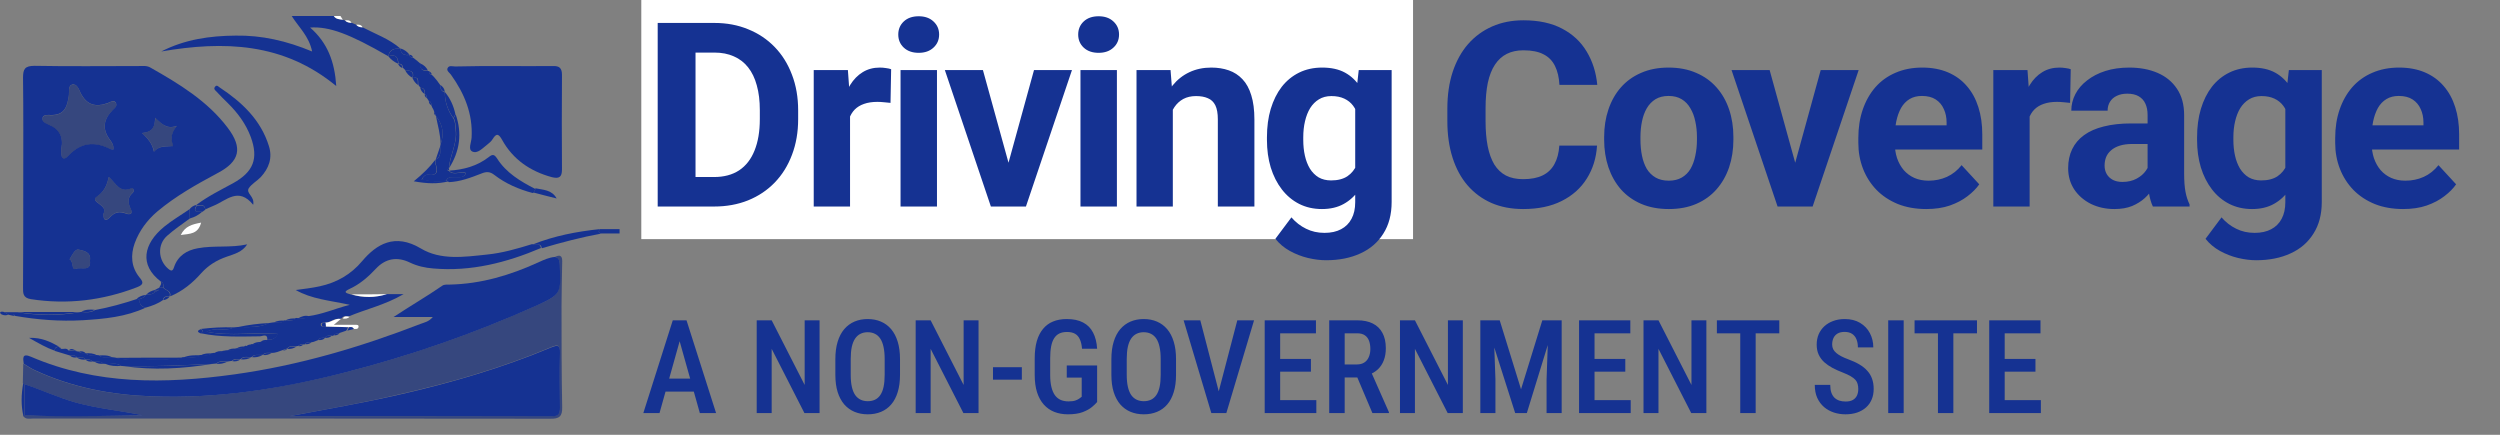
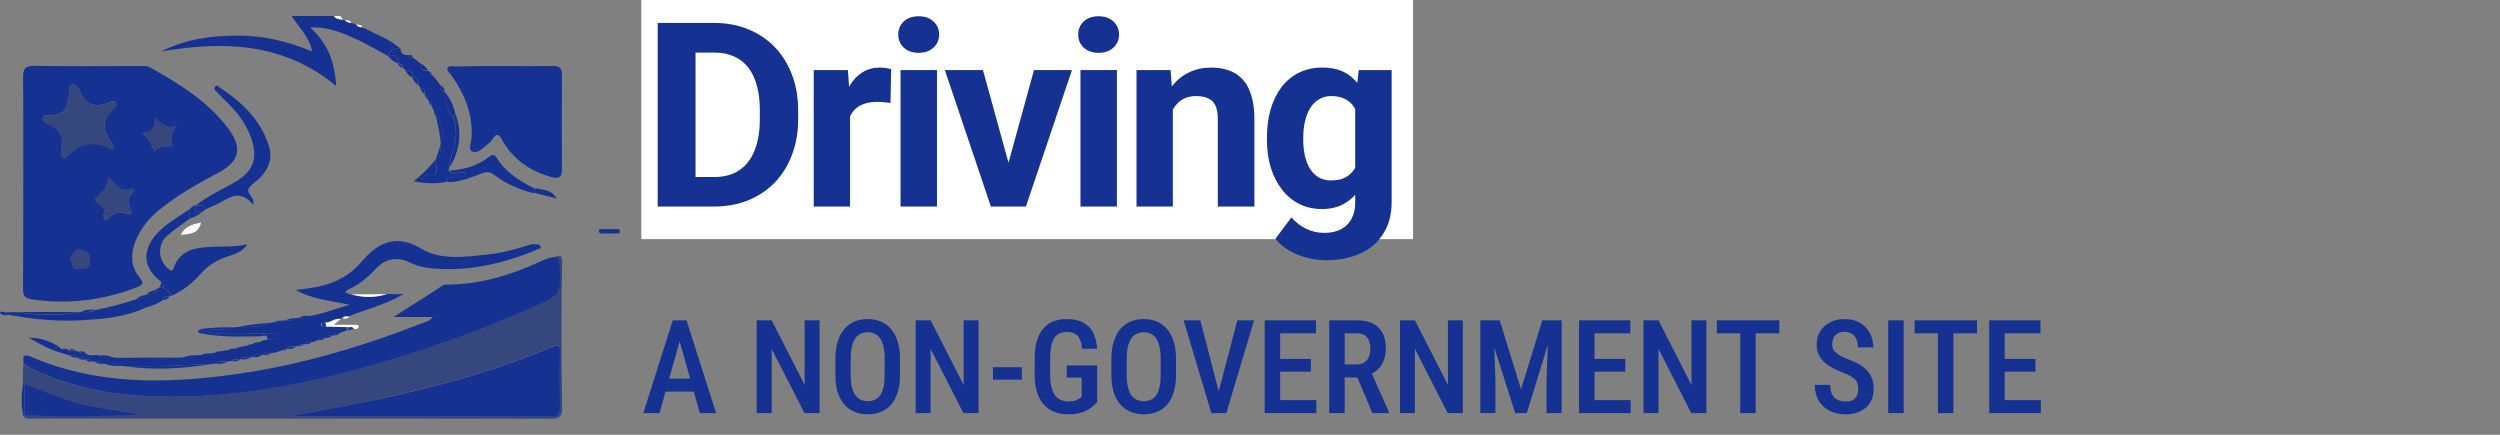
<svg xmlns="http://www.w3.org/2000/svg" width="230" height="40" viewBox="0 0 230 40" fill="none">
  <rect x="0" y="0" width="230" height="40" fill="#808080" stroke="none" />
  <path d="M35.724 5.176C32.158 3.115 30.283 2.415 28.53 2.535C30.14 3.936 30.793 5.696 30.935 7.917C26.065 3.896 20.562 3.756 14.836 4.736C17.016 3.616 19.319 3.296 21.683 3.276C24.067 3.235 26.37 3.756 28.714 4.736C28.429 3.316 27.471 2.495 26.839 1.475C28.123 1.475 29.427 1.475 30.711 1.475C30.895 1.795 31.241 1.775 31.547 1.815C31.608 1.855 31.669 1.875 31.73 1.875C31.893 2.055 32.117 2.095 32.341 2.095C32.484 2.155 32.627 2.215 32.769 2.275C32.912 2.475 33.136 2.515 33.36 2.515C34.542 3.135 35.826 3.576 36.845 4.476C36.275 4.436 35.826 4.536 35.724 5.176Z" fill="#153292" />
  <path d="M57 21.48C56.45 21.48 55.92 21.48 55.37 21.48C55.044 21.46 55.044 21.3 55.166 21.08C55.777 21.08 56.389 21.08 57 21.08C57 21.22 57 21.34 57 21.48Z" fill="#153292" />
  <path d="M31.547 1.815C31.241 1.775 30.915 1.775 30.711 1.475C30.915 1.475 31.119 1.475 31.323 1.475C31.404 1.595 31.465 1.715 31.547 1.815Z" fill="white" />
  <path d="M2.14 16.739C2.14 13.538 2.16 10.337 2.119 7.156C2.119 6.356 2.282 6.056 3.179 6.056C6.358 6.116 9.558 6.076 12.737 6.076C13.104 6.076 13.491 6.016 13.837 6.216C16.487 7.717 19.095 9.297 20.95 11.757C22.356 13.618 22.07 14.858 19.992 15.938C18.056 16.979 16.161 18.039 14.469 19.459C13.532 20.259 12.818 21.22 12.39 22.38C12.003 23.48 12.064 24.56 12.818 25.5C13.165 25.921 13.287 26.161 12.615 26.421C9.456 27.641 6.195 28.041 2.833 27.521C2.099 27.401 2.119 26.961 2.119 26.441C2.14 23.2 2.14 19.959 2.14 16.739ZM10.434 13.758C10.475 13.358 10.291 13.098 10.128 12.878C9.374 11.877 9.517 10.997 10.352 10.137C10.536 9.957 10.821 9.757 10.658 9.457C10.475 9.137 10.149 9.397 9.925 9.477C8.804 9.877 7.989 9.677 7.418 8.557C7.275 8.257 7.092 7.677 6.644 7.777C6.256 7.877 6.379 8.417 6.338 8.757C6.195 9.797 5.951 10.637 4.606 10.577C4.402 10.577 3.974 10.537 3.913 10.837C3.831 11.197 4.198 11.337 4.463 11.457C5.482 11.877 5.849 12.618 5.645 13.658C5.625 13.778 5.645 13.918 5.645 14.058C5.625 14.638 5.91 14.738 6.277 14.338C7.377 13.138 8.62 12.978 10.047 13.658C10.169 13.738 10.291 13.738 10.434 13.758ZM10.006 16.278C9.823 17.099 9.599 17.599 8.926 18.079C8.172 18.599 10.006 18.839 9.517 19.659C9.497 19.679 9.517 19.719 9.517 19.759C9.517 20.299 9.762 20.359 10.108 19.999C10.516 19.559 10.944 19.399 11.555 19.639C11.82 19.759 12.289 19.759 12.044 19.259C11.759 18.679 11.698 18.199 12.207 17.739C12.39 17.579 12.289 17.239 12.064 17.339C11.005 17.779 10.679 16.879 10.006 16.278ZM13.063 12.238C13.674 12.798 14.021 13.258 14.163 13.958C14.693 13.358 15.284 13.498 15.916 13.438C15.733 12.818 15.671 12.258 16.283 11.577C15.264 11.938 14.856 11.337 14.265 10.837C14.265 11.617 14.082 12.158 13.063 12.238ZM8.274 23.98C8.417 23.16 7.663 23.06 7.214 22.96C6.888 22.9 6.623 23.5 6.399 23.86C6.807 24.04 6.521 24.94 7.031 24.72C7.418 24.54 8.417 25.04 8.274 23.98Z" fill="#153292" />
  <path d="M51.049 23.64C51.681 23.32 51.742 23.72 51.722 24.16C51.701 25.5 51.661 26.821 51.661 28.161C51.661 31.262 51.661 34.362 51.722 37.463C51.742 38.303 51.457 38.543 50.621 38.523C34.767 38.503 18.912 38.503 3.077 38.503C2.751 38.503 2.384 38.623 2.14 38.283C2.181 38.243 2.201 38.223 2.242 38.183C5.869 38.363 9.497 38.223 13.104 38.203C11.086 37.783 9.048 37.603 7.051 37.063C5.38 36.603 3.852 35.883 2.221 35.343C2.181 35.303 2.14 35.283 2.099 35.243C2.119 34.642 2.119 34.062 2.14 33.462C2.486 33.662 2.833 33.902 3.179 34.062C6.562 35.643 10.169 36.323 13.898 36.463C19.91 36.703 25.759 35.763 31.567 34.303C37.62 32.762 43.489 30.722 49.174 28.181C51.62 27.101 51.579 27.041 51.457 24.4C51.477 24.08 51.498 23.74 51.049 23.64ZM26.676 38.283C34.705 38.283 42.755 38.283 50.784 38.283C51.396 38.283 51.518 38.003 51.498 37.483C51.477 35.823 51.457 34.162 51.498 32.482C51.518 31.722 51.335 31.662 50.642 31.962C46.158 33.842 41.492 35.203 36.723 36.283C33.422 37.063 30.059 37.643 26.676 38.283Z" fill="#0E287D" fill-opacity="0.64" />
  <path d="M51.049 23.64C51.498 23.72 51.477 24.06 51.498 24.4C51.62 27.041 51.64 27.081 49.215 28.181C43.529 30.722 37.66 32.762 31.608 34.303C25.82 35.783 19.951 36.703 13.939 36.463C10.21 36.323 6.623 35.643 3.22 34.062C2.853 33.902 2.527 33.662 2.18 33.462C2.119 32.962 2.017 32.462 2.853 32.822C8.906 35.423 15.203 35.323 21.561 34.443C27.471 33.622 33.157 31.942 38.679 29.802C39.046 29.662 39.454 29.602 39.821 29.161C38.557 29.161 37.375 29.161 36.213 29.161C37.721 28.161 39.25 27.281 40.697 26.281C40.86 26.161 41.166 26.181 41.39 26.181C44.263 26.121 46.933 25.32 49.521 24.14C50.01 23.92 50.499 23.68 51.049 23.64Z" fill="#153292" />
  <path d="M46.383 6.076C47.87 6.076 49.378 6.096 50.866 6.076C51.477 6.056 51.702 6.276 51.702 6.896C51.681 9.797 51.681 12.697 51.702 15.598C51.702 16.318 51.416 16.458 50.764 16.298C48.787 15.758 47.198 14.678 46.199 12.877C45.894 12.337 45.69 12.197 45.323 12.797C45.201 12.998 45.017 13.158 44.834 13.298C44.406 13.618 43.937 14.178 43.448 13.938C43.04 13.738 43.367 13.098 43.387 12.657C43.509 10.477 42.735 8.617 41.492 6.876C41.369 6.696 41.084 6.536 41.166 6.296C41.288 5.976 41.634 6.116 41.879 6.116C43.387 6.076 44.874 6.076 46.383 6.076Z" fill="#153292" />
  <path d="M30.711 30.842L30.63 30.902L30.528 30.882C30.303 30.882 30.059 30.822 29.896 31.082C29.672 31.082 29.427 31.042 29.285 31.282C29.142 31.342 29.02 31.382 28.877 31.442C28.816 31.462 28.734 31.482 28.673 31.482C28.449 31.482 28.204 31.442 28.062 31.662L27.98 31.702L27.899 31.682C27.736 31.662 27.573 31.682 27.45 31.822C27.389 31.842 27.308 31.842 27.247 31.862C26.961 31.882 26.635 31.762 26.431 32.062C26.289 32.102 26.167 32.142 26.024 32.202C25.677 32.322 25.351 32.482 24.985 32.462C24.699 32.482 24.414 32.382 24.19 32.642H24.129C23.803 32.702 23.436 32.542 23.151 32.842H23.13C22.804 32.882 22.417 32.722 22.131 33.042H22.111C21.846 33.062 21.561 32.962 21.337 33.202C21.194 33.222 21.051 33.242 20.909 33.262C20.562 33.302 20.195 33.142 19.91 33.442C19.768 33.462 19.645 33.462 19.503 33.482C16.792 33.602 14.082 33.742 11.351 33.682C11.27 33.682 11.208 33.662 11.127 33.662C10.699 33.322 10.19 33.542 9.7 33.482C9.639 33.482 9.558 33.462 9.497 33.462C9.272 33.202 8.967 33.302 8.681 33.282C8.62 33.262 8.539 33.262 8.478 33.242C8.315 33.042 8.09 33.062 7.866 33.082C7.662 32.782 7.336 32.882 7.071 32.882C6.908 32.642 6.664 32.682 6.419 32.702C5.951 32.562 5.502 32.422 5.034 32.282C5.013 32.022 5.176 31.922 5.421 31.902V31.922C5.502 31.982 5.584 32.042 5.645 32.102C5.869 32.122 6.134 31.982 6.297 32.242C6.542 32.262 6.766 32.282 7.01 32.302C7.092 32.322 7.173 32.342 7.255 32.342C7.418 32.522 7.622 32.482 7.846 32.482H7.866C8.152 32.802 8.539 32.642 8.885 32.662C8.946 32.662 9.028 32.682 9.089 32.682C9.456 33.002 9.904 32.822 10.312 32.862C10.373 32.862 10.454 32.882 10.515 32.882C12.003 33.282 13.532 33.002 15.04 33.042C15.631 33.062 16.262 33.262 16.813 32.862H16.833C17.363 32.782 17.933 33.042 18.423 32.662H18.443C18.769 32.622 19.136 32.782 19.442 32.502C19.523 32.482 19.605 32.482 19.686 32.462C19.951 32.442 20.257 32.542 20.481 32.282C20.603 32.262 20.725 32.242 20.848 32.222C21.153 32.222 21.479 32.342 21.704 32.042C21.989 32.042 22.315 32.142 22.519 31.842L22.559 31.802L22.621 31.822C22.804 31.842 22.988 31.842 23.13 31.662H23.171C23.436 31.622 23.762 31.742 23.945 31.442C24.169 31.462 24.414 31.482 24.557 31.262C24.924 31.282 25.27 31.222 25.555 30.722C23.354 30.522 21.235 30.962 18.973 30.522C19.91 30.041 20.766 30.542 21.479 30.122C21.622 30.102 21.765 30.102 21.887 30.081C22.845 30.081 23.823 30.181 24.74 29.721C24.862 29.701 25.005 29.681 25.127 29.661C25.474 29.641 25.861 29.801 26.167 29.481H26.187C26.513 29.441 26.9 29.601 27.165 29.301C27.226 29.241 27.287 29.241 27.349 29.261C27.695 29.241 28.082 29.401 28.388 29.081C29.631 28.921 30.752 28.421 32.178 28.041C30.324 27.641 28.673 27.521 27.206 26.681C27.939 26.581 28.673 26.501 29.407 26.341C30.976 26.001 32.28 25.26 33.32 24.02C34.624 22.48 36.315 21.419 38.72 22.86C40.554 23.96 42.714 23.64 44.793 23.42C46.219 23.28 47.585 22.88 48.95 22.46C49.236 22.56 49.684 22.28 49.765 22.82C46.607 24.16 43.346 25 39.861 24.7C39.107 24.64 38.394 24.48 37.721 24.16C36.539 23.58 35.459 23.78 34.583 24.72C33.87 25.48 33.095 26.161 32.117 26.601C31.485 26.901 31.934 26.981 32.239 27.081C33.32 27.401 34.42 27.401 35.5 27.061C35.949 27.061 36.397 27.061 37.13 27.061C35.378 28.081 33.646 28.441 32.056 29.121C31.811 29.081 31.587 29.041 31.424 29.281C31.363 29.301 31.323 29.321 31.261 29.341C30.732 29.241 30.344 29.721 29.835 29.681C29.692 29.701 29.488 29.661 29.509 29.881C29.529 30.081 29.733 30.041 29.875 30.041C30.589 30.061 31.323 30.081 32.036 30.102C31.975 30.201 31.913 30.322 31.852 30.422C31.628 30.502 31.384 30.582 31.159 30.662C31.058 30.682 30.854 30.662 30.711 30.842Z" fill="#153292" />
  <path d="M14.795 25.901C12.798 24.38 13.185 22.44 15.101 20.86C15.834 20.259 16.67 19.779 17.444 19.239C17.444 19.519 17.465 19.819 17.465 20.099C16.752 20.62 16.018 21.12 15.366 21.7C14.449 22.52 14.551 23.94 15.468 24.721C15.773 24.98 15.896 24.941 16.018 24.56C16.364 23.54 17.18 23.02 18.198 22.84C19.686 22.56 21.215 22.82 22.743 22.48C22.295 23.2 21.52 23.38 20.848 23.62C19.931 23.94 19.177 24.4 18.524 25.121C17.73 26.021 16.792 26.801 15.651 27.261C15.794 26.741 15.243 26.721 15.04 26.461C15.019 26.241 15.08 26.001 14.795 25.901Z" fill="#153292" />
  <path d="M35.724 5.176C35.847 4.556 36.295 4.436 36.845 4.476C36.886 5.016 37.232 5.116 37.681 5.056H37.66C37.701 5.236 37.823 5.296 38.007 5.316L38.048 5.336C38.109 5.396 38.17 5.436 38.251 5.496L38.272 5.516C38.353 5.576 38.414 5.636 38.496 5.696C38.557 5.756 38.639 5.816 38.7 5.876C38.598 6.436 38.965 6.536 39.413 6.536H39.474V6.596C39.495 6.756 39.576 6.856 39.739 6.896C39.8 6.956 39.861 7.016 39.922 7.076C39.984 7.156 40.045 7.236 40.106 7.296C40.167 7.356 40.208 7.436 40.269 7.496L40.289 7.536C40.33 7.596 40.371 7.636 40.411 7.696C40.452 7.756 40.493 7.796 40.513 7.856C40.493 8.177 40.615 8.397 40.921 8.497C40.921 9.377 41.206 10.177 41.716 10.897C41.899 11.237 41.879 11.597 41.92 11.957C42.083 13.218 41.369 14.298 41.288 15.518V15.538C41.145 15.598 41.125 15.678 41.288 15.718C41.736 16.198 42.347 15.718 42.857 15.938C42.653 16.418 42.246 16.298 41.899 16.318C41.573 16.338 41.206 16.218 41.043 16.638C40.31 16.718 39.576 16.738 38.842 16.518V16.458C38.965 16.238 39.128 16.038 39.393 16.078C40.33 16.178 40.269 15.698 40.086 15.078C40.045 14.958 40.086 14.818 40.086 14.678C40.615 14.418 40.493 13.938 40.493 13.478C40.513 13.418 40.513 13.338 40.534 13.278C40.88 12.338 40.738 11.457 40.106 10.677V10.657C40.045 10.537 40.004 10.397 39.943 10.277C39.922 10.217 39.902 10.157 39.882 10.097C39.841 10.017 39.8 9.957 39.759 9.877C39.739 9.817 39.719 9.757 39.678 9.697C39.698 9.517 39.657 9.357 39.454 9.297C39.413 9.217 39.352 9.137 39.311 9.077L39.291 9.037C39.291 8.877 39.23 8.757 39.087 8.677V8.657C39.087 8.357 39.087 8.097 38.679 8.076V8.056C38.618 7.996 38.577 7.916 38.516 7.856L38.496 7.816C38.414 7.536 38.639 7.016 37.986 7.176L37.966 7.156C38.15 6.536 37.742 6.496 37.294 6.456C37.212 6.376 37.151 6.316 37.069 6.236C37.049 5.976 36.927 5.856 36.662 5.856C36.621 5.256 36.397 4.956 35.724 5.176Z" fill="#153292" />
  <path d="M18.056 18.859C19.116 18.059 20.297 17.479 21.439 16.858C23.314 15.818 23.803 14.598 23.069 12.597C22.621 11.397 21.867 10.377 20.95 9.477C20.583 9.117 20.236 8.777 19.89 8.396C19.788 8.296 19.625 8.176 19.788 7.976C19.951 7.776 20.073 7.956 20.196 8.036C22.254 9.397 23.986 11.017 24.74 13.438C25.087 14.538 24.74 15.478 23.986 16.298C23.64 16.658 23.151 16.918 22.886 17.319C22.6 17.799 23.456 18.059 23.293 18.839C21.928 17.158 20.827 18.459 19.625 18.939C19.38 19.039 19.136 19.159 18.891 19.259C18.81 18.739 18.423 18.879 18.096 18.879L18.056 18.859Z" fill="#153292" />
  <path d="M13.409 28.301C11.575 29.161 9.598 29.341 7.622 29.461C5.523 29.581 3.444 29.421 1.386 29.061C1.325 28.941 1.243 28.901 1.162 29.041C1.039 29.021 0.917 28.981 0.795 28.961C0.652 28.881 0.53 28.801 0.387 28.721C0.795 28.721 1.182 28.721 1.59 28.721C3.505 29.041 5.4 29.061 7.316 28.721C7.377 28.701 7.438 28.701 7.499 28.701C7.927 28.741 8.355 28.781 8.743 28.521C10.067 28.281 11.351 27.921 12.615 27.501C12.696 27.521 12.757 27.521 12.839 27.541C12.818 27.921 12.961 28.221 13.409 28.301Z" fill="#153292" />
  <path d="M41.064 16.618C41.227 16.198 41.593 16.318 41.919 16.298C42.266 16.278 42.673 16.398 42.877 15.918C42.368 15.698 41.757 16.178 41.308 15.698C42.653 15.618 43.896 15.278 44.956 14.458C45.302 14.178 45.465 14.178 45.73 14.578C46.566 15.898 47.87 16.678 49.236 17.378C49.215 17.538 49.174 17.678 49.011 17.759C47.727 17.418 46.525 16.898 45.486 16.098C45.078 15.778 44.752 15.778 44.304 15.958C43.326 16.338 42.347 16.718 41.288 16.758C41.227 16.658 41.145 16.638 41.064 16.618Z" fill="#153292" />
-   <path d="M49.847 22.84C49.766 22.3 49.317 22.58 49.032 22.48C50.988 21.7 53.067 21.3 55.166 21.08C55.044 21.3 55.044 21.48 55.37 21.48C53.495 21.82 51.681 22.3 49.847 22.84Z" fill="#153292" />
  <path d="M21.52 30.122C20.807 30.542 19.951 30.042 19.014 30.522C21.296 30.982 23.395 30.542 25.596 30.722C25.311 31.222 24.964 31.282 24.597 31.262C24.618 30.642 24.149 30.942 23.904 30.942C22.091 30.962 20.277 31.042 18.484 30.662C18.687 30.522 18.687 30.382 18.484 30.262C19.482 30.142 20.501 30.082 21.52 30.122Z" fill="#153292" />
  <path d="M13.409 28.301C12.961 28.221 12.818 27.921 12.798 27.521C13.043 27.461 13.267 27.381 13.389 27.141L13.47 27.101C13.735 27.101 14.021 27.101 14.225 26.881C14.347 26.82 14.489 26.741 14.612 26.68C14.632 26.62 14.632 26.541 14.612 26.48C14.734 26.48 14.877 26.46 14.999 26.46C15.223 26.721 15.753 26.741 15.61 27.261H15.59C15.325 27.261 15.04 27.241 14.999 27.601C14.53 27.941 13.98 28.141 13.409 28.301Z" fill="#153292" />
  <path d="M41.064 16.619C41.145 16.639 41.206 16.659 41.288 16.679C40.269 16.939 39.27 16.899 38.068 16.679C38.904 15.998 39.535 15.378 40.065 14.678C40.065 14.818 40.045 14.958 40.065 15.078C40.248 15.698 40.289 16.199 39.372 16.078C39.128 16.058 38.944 16.259 38.822 16.459C38.802 16.499 38.802 16.519 38.781 16.559C38.802 16.539 38.822 16.519 38.842 16.479C39.596 16.699 40.33 16.699 41.064 16.619Z" fill="#153292" />
  <path d="M11.371 33.682C14.082 33.742 16.813 33.623 19.523 33.482C16.813 33.922 14.102 34.083 11.371 33.682Z" fill="#153292" />
  <path d="M41.308 15.478C41.39 14.278 42.103 13.178 41.94 11.917C41.899 11.557 41.92 11.197 41.736 10.857C41.797 10.737 41.858 10.617 41.92 10.517C42.531 12.258 42.307 13.918 41.308 15.478Z" fill="#153292" />
  <path d="M5.421 31.882C5.176 31.902 5.013 32.002 5.034 32.262C4.279 32.002 3.587 31.602 2.67 31.082C3.872 31.042 4.646 31.462 5.421 31.882Z" fill="#153292" />
  <path d="M16.854 32.902C16.303 33.282 15.671 33.102 15.081 33.082C13.572 33.042 12.044 33.322 10.556 32.922C12.635 32.902 14.755 32.902 16.854 32.902Z" fill="#153292" />
  <path d="M18.504 20.48C18.219 21.56 17.465 21.5 16.629 21.62C17.037 20.8 17.669 20.64 18.504 20.48Z" fill="white" />
  <path d="M32.138 30.102C31.424 30.082 30.691 30.062 29.977 30.041C29.957 29.922 29.957 29.802 29.937 29.681C30.446 29.701 30.833 29.241 31.363 29.341C31.2 29.481 31.037 29.622 30.711 29.881C31.485 29.881 32.076 29.881 32.667 29.881C32.81 29.881 33.055 29.861 32.973 30.122C32.912 30.302 32.708 30.262 32.545 30.262C32.443 30.102 32.301 30.082 32.138 30.102Z" fill="white" />
  <path d="M7.296 28.701C5.38 29.041 3.485 29.021 1.569 28.701C3.464 28.701 5.38 28.701 7.296 28.701Z" fill="#153292" />
  <path d="M41.899 10.517C41.838 10.637 41.777 10.757 41.716 10.857C41.186 10.137 40.921 9.337 40.921 8.457C41.431 9.057 41.736 9.757 41.899 10.517Z" fill="#153292" />
  <path d="M49.032 17.699C49.195 17.619 49.236 17.479 49.256 17.319C49.969 17.479 50.764 17.439 51.212 18.259C50.499 18.079 49.766 17.899 49.032 17.699Z" fill="#153292" />
  <path d="M17.465 20.099C17.465 19.819 17.445 19.519 17.445 19.239C17.608 19.039 17.811 18.899 18.056 18.859L18.076 18.899C17.648 19.659 18.3 19.419 18.626 19.459C18.3 19.759 17.913 19.979 17.465 20.099Z" fill="#153292" />
  <path d="M40.106 10.677C40.758 11.457 40.88 12.338 40.534 13.278C40.534 12.378 40.269 11.537 40.106 10.677Z" fill="#153292" />
  <path d="M35.602 27.061C34.522 27.401 33.422 27.401 32.341 27.081C33.422 27.081 34.522 27.081 35.602 27.061Z" fill="white" />
  <path d="M24.781 29.721C23.884 30.161 22.906 30.081 21.928 30.081C22.886 29.881 23.823 29.761 24.781 29.721Z" fill="#153292" />
  <path d="M2.16 38.303C1.916 37.283 1.956 36.263 2.14 35.243C2.181 35.283 2.221 35.303 2.262 35.343C2.262 36.303 2.262 37.243 2.262 38.203C2.221 38.243 2.201 38.263 2.16 38.303Z" fill="#153292" />
  <path d="M18.647 19.479C18.321 19.419 17.669 19.679 18.097 18.919C18.423 18.919 18.83 18.759 18.891 19.299C18.81 19.339 18.728 19.399 18.647 19.479Z" fill="#153292" />
  <path d="M35.724 5.176C36.397 4.956 36.621 5.256 36.621 5.856C36.275 5.716 35.969 5.476 35.724 5.176Z" fill="#153292" />
  <path d="M39.372 6.496C38.924 6.496 38.557 6.396 38.659 5.836C39.005 5.976 39.23 6.196 39.372 6.496Z" fill="#153292" />
-   <path d="M37.681 5.036C37.212 5.116 36.866 5.016 36.845 4.456C37.192 4.556 37.457 4.756 37.681 5.036Z" fill="#153292" />
  <path d="M18.484 32.682C17.995 33.082 17.424 32.802 16.894 32.882C17.383 32.662 17.933 32.682 18.484 32.682Z" fill="#153292" />
  <path d="M37.273 6.456C37.721 6.496 38.129 6.536 37.946 7.156C37.64 6.996 37.416 6.756 37.273 6.456Z" fill="#153292" />
  <path d="M40.493 13.478C40.493 13.918 40.615 14.398 40.085 14.678C40.228 14.278 40.35 13.878 40.493 13.478Z" fill="#153292" />
  <path d="M9.721 33.482C10.19 33.542 10.699 33.322 11.147 33.662C10.658 33.702 10.169 33.682 9.721 33.482Z" fill="#153292" />
  <path d="M10.332 32.882C9.925 32.842 9.476 33.042 9.109 32.702C9.537 32.682 9.945 32.662 10.332 32.882Z" fill="#153292" />
  <path d="M37.946 7.176C38.598 7.016 38.394 7.537 38.455 7.817C38.231 7.677 38.068 7.457 37.946 7.176Z" fill="#153292" />
  <path d="M14.225 26.881C14.021 27.101 13.735 27.101 13.47 27.101C13.674 26.861 13.939 26.761 14.225 26.681L14.265 26.741C14.245 26.801 14.225 26.841 14.225 26.881Z" fill="#153292" />
  <path d="M28.469 29.101C28.164 29.421 27.776 29.261 27.43 29.281C27.756 29.101 28.082 28.981 28.469 29.101Z" fill="#153292" />
  <path d="M8.722 28.501C8.335 28.761 7.907 28.721 7.479 28.681C7.866 28.461 8.274 28.461 8.722 28.501Z" fill="#153292" />
  <path d="M23.171 32.862C23.436 32.542 23.823 32.702 24.149 32.662C23.843 32.842 23.517 32.902 23.171 32.862Z" fill="#153292" />
  <path d="M19.482 32.522C19.177 32.782 18.83 32.642 18.484 32.682C18.81 32.502 19.136 32.502 19.482 32.522Z" fill="#153292" />
-   <path d="M8.906 32.682C8.559 32.662 8.172 32.822 7.887 32.502C8.253 32.482 8.6 32.502 8.906 32.682Z" fill="#153292" />
  <path d="M22.152 33.062C22.437 32.742 22.804 32.922 23.151 32.862C22.845 33.042 22.498 33.102 22.152 33.062Z" fill="#153292" />
  <path d="M26.228 29.501C25.922 29.821 25.535 29.661 25.188 29.681C25.514 29.481 25.861 29.481 26.228 29.501Z" fill="#153292" />
  <path d="M27.247 29.301C26.961 29.601 26.595 29.441 26.269 29.481C26.554 29.301 26.9 29.281 27.247 29.301Z" fill="#153292" />
  <path d="M38.659 8.077C39.066 8.097 39.066 8.377 39.066 8.657C38.863 8.517 38.72 8.337 38.659 8.077Z" fill="#153292" />
  <path d="M0.367 28.701C0.509 28.781 0.632 28.861 0.774 28.941C0.571 29.041 0.387 29.021 0.183 28.941C0.102 28.921 0 28.801 0 28.761C0.102 28.621 0.245 28.681 0.367 28.701Z" fill="#153292" />
  <path d="M13.389 27.141C13.267 27.381 13.043 27.461 12.798 27.521C12.716 27.501 12.655 27.501 12.574 27.481C12.818 27.281 13.083 27.161 13.389 27.141Z" fill="#153292" />
  <path d="M19.91 33.462C20.196 33.182 20.562 33.322 20.909 33.282C20.603 33.422 20.277 33.523 19.91 33.462Z" fill="#153292" />
  <path d="M24.19 32.662C24.414 32.402 24.72 32.502 24.985 32.482C24.74 32.622 24.475 32.702 24.19 32.662Z" fill="#153292" />
  <path d="M20.522 32.322C20.297 32.562 20.012 32.482 19.727 32.502C19.951 32.302 20.236 32.282 20.522 32.322Z" fill="#153292" />
  <path d="M21.744 32.082C21.52 32.402 21.174 32.262 20.888 32.262C21.133 32.082 21.439 32.042 21.744 32.082Z" fill="#153292" />
  <path d="M26.431 32.102C26.635 31.782 26.961 31.902 27.247 31.902C27.002 32.062 26.737 32.122 26.431 32.102Z" fill="#153292" />
  <path d="M22.559 31.882C22.335 32.182 22.03 32.062 21.744 32.082C21.989 31.882 22.274 31.862 22.559 31.882Z" fill="#153292" />
  <path d="M7.072 32.882C7.357 32.902 7.663 32.782 7.866 33.082C7.581 33.102 7.316 33.082 7.072 32.882Z" fill="#153292" />
  <path d="M23.986 31.462C23.803 31.762 23.477 31.642 23.212 31.682C23.436 31.502 23.701 31.462 23.986 31.462Z" fill="#153292" />
  <path d="M15.019 26.46C14.897 26.46 14.754 26.48 14.632 26.48C14.734 26.3 14.897 26.12 14.795 25.88C15.08 26 15.019 26.241 15.019 26.46Z" fill="#153292" />
  <path d="M18.484 30.282C18.688 30.422 18.688 30.542 18.484 30.682C18.158 30.562 18.096 30.422 18.484 30.282Z" fill="#153292" />
  <path d="M32.138 30.102C32.301 30.081 32.464 30.081 32.545 30.262C32.341 30.322 32.158 30.362 31.954 30.422C31.995 30.322 32.056 30.222 32.138 30.102Z" fill="#153292" />
  <path d="M15.019 27.621C15.08 27.261 15.345 27.281 15.61 27.281C15.468 27.481 15.264 27.581 15.019 27.621Z" fill="#153292" />
  <path d="M8.702 33.282C8.987 33.302 9.293 33.202 9.517 33.462C9.211 33.502 8.946 33.442 8.702 33.282Z" fill="#153292" />
  <path d="M21.357 33.222C21.581 33.002 21.867 33.082 22.132 33.062C21.887 33.242 21.622 33.282 21.357 33.222Z" fill="#153292" />
  <path d="M40.921 8.457C40.595 8.357 40.473 8.136 40.513 7.816C40.758 7.976 40.901 8.176 40.921 8.457Z" fill="#153292" />
  <path d="M6.419 32.702C6.664 32.682 6.908 32.642 7.071 32.882C6.827 32.922 6.603 32.882 6.419 32.702Z" fill="#153292" />
  <path d="M7.887 33.102C8.111 33.082 8.335 33.062 8.498 33.262C8.253 33.282 8.05 33.262 7.887 33.102Z" fill="#153292" />
  <path d="M7.866 32.482C7.662 32.482 7.438 32.522 7.275 32.342C7.499 32.282 7.703 32.322 7.866 32.482Z" fill="#153292" />
  <path d="M36.621 5.876C36.886 5.876 37.008 5.996 37.029 6.256C36.825 6.196 36.703 6.056 36.621 5.876Z" fill="#153292" />
  <path d="M7.051 32.282C6.807 32.262 6.582 32.242 6.338 32.222C6.582 31.982 6.807 32.182 7.051 32.282Z" fill="#153292" />
  <path d="M31.526 29.301C31.689 29.041 31.913 29.101 32.158 29.141C31.995 29.321 31.771 29.341 31.526 29.301Z" fill="white" />
  <path d="M32.342 2.095C32.117 2.095 31.893 2.055 31.73 1.875C31.975 1.855 32.199 1.835 32.342 2.095Z" fill="white" />
  <path d="M30.711 30.842C30.834 30.642 31.037 30.662 31.241 30.662C31.098 30.802 30.935 30.882 30.711 30.842Z" fill="#153292" />
  <path d="M28.062 31.662C28.225 31.442 28.449 31.482 28.673 31.482C28.51 31.622 28.306 31.702 28.062 31.662Z" fill="#153292" />
  <path d="M33.36 2.515C33.136 2.515 32.912 2.455 32.769 2.275C32.994 2.255 33.238 2.255 33.36 2.515Z" fill="white" />
  <path d="M29.896 31.081C30.039 30.822 30.283 30.881 30.528 30.881C30.344 31.061 30.14 31.102 29.896 31.081Z" fill="#153292" />
  <path d="M24.598 31.282C24.455 31.522 24.21 31.482 23.986 31.462C24.149 31.282 24.353 31.262 24.598 31.282Z" fill="#153292" />
  <path d="M29.285 31.282C29.427 31.042 29.672 31.082 29.896 31.082C29.733 31.282 29.529 31.302 29.285 31.282Z" fill="#153292" />
  <path d="M39.719 6.856C39.556 6.836 39.474 6.716 39.454 6.556C39.596 6.616 39.698 6.696 39.719 6.856Z" fill="#153292" />
  <path d="M39.066 8.677C39.229 8.737 39.269 8.877 39.269 9.037C39.148 8.957 39.066 8.837 39.066 8.677Z" fill="#153292" />
  <path d="M39.943 10.277C40.004 10.397 40.044 10.537 40.105 10.657C39.963 10.557 39.902 10.437 39.943 10.277Z" fill="#153292" />
  <path d="M38.007 5.296C37.823 5.296 37.701 5.236 37.66 5.036C37.844 5.036 37.946 5.136 38.007 5.296Z" fill="#153292" />
  <path d="M39.454 9.277C39.657 9.357 39.677 9.497 39.677 9.677C39.515 9.597 39.454 9.457 39.454 9.277Z" fill="#153292" />
  <path d="M26.024 32.222C26.167 32.182 26.289 32.142 26.431 32.082C26.33 32.222 26.187 32.262 26.024 32.222Z" fill="#153292" />
  <path d="M28.877 31.442C29.02 31.382 29.142 31.342 29.285 31.282C29.142 31.342 29.02 31.382 28.877 31.442Z" fill="#153292" />
  <path d="M14.612 26.48C14.632 26.541 14.632 26.62 14.612 26.68C14.489 26.701 14.388 26.721 14.265 26.741L14.225 26.68C14.347 26.62 14.489 26.561 14.612 26.48Z" fill="#153292" />
  <path d="M27.45 31.842C27.573 31.702 27.715 31.682 27.899 31.702C27.776 31.822 27.634 31.882 27.45 31.842Z" fill="#153292" />
  <path d="M23.171 31.702C23.049 31.882 22.865 31.882 22.661 31.862C22.804 31.702 22.987 31.682 23.171 31.702Z" fill="#153292" />
  <path d="M40.084 7.276C40.024 7.196 39.963 7.116 39.902 7.056C39.963 7.116 40.024 7.196 40.084 7.276Z" fill="#153292" />
  <path d="M5.665 32.062C5.584 32.002 5.502 31.942 5.441 31.882C5.502 31.962 5.584 32.022 5.665 32.062Z" fill="#153292" />
  <path d="M40.248 7.476C40.187 7.416 40.146 7.336 40.085 7.276C40.146 7.356 40.187 7.416 40.248 7.476Z" fill="#153292" />
  <path d="M40.411 7.677C40.37 7.617 40.33 7.577 40.289 7.517C40.33 7.577 40.37 7.617 40.411 7.677Z" fill="#153292" />
  <path d="M38.496 7.876C38.557 7.936 38.597 8.017 38.658 8.077C38.597 7.996 38.557 7.936 38.496 7.876Z" fill="#153292" />
  <path d="M1.141 29.041C1.243 28.901 1.304 28.941 1.365 29.061C1.304 29.061 1.223 29.041 1.141 29.041Z" fill="#153292" />
  <path d="M39.311 9.077C39.352 9.157 39.412 9.237 39.453 9.297C39.412 9.217 39.352 9.137 39.311 9.077Z" fill="#153292" />
  <path d="M39.739 9.877C39.78 9.957 39.82 10.017 39.861 10.097C39.82 10.037 39.78 9.957 39.739 9.877Z" fill="#153292" />
  <path d="M38.23 5.476C38.169 5.416 38.108 5.376 38.027 5.316C38.108 5.356 38.169 5.416 38.23 5.476Z" fill="#153292" />
  <path d="M41.308 15.678C41.145 15.618 41.145 15.558 41.308 15.498C41.328 15.538 41.328 15.598 41.308 15.678Z" fill="#153292" />
  <path d="M38.474 5.656C38.393 5.596 38.332 5.536 38.251 5.476C38.332 5.556 38.393 5.616 38.474 5.656Z" fill="#153292" />
  <path d="M10.434 13.758C10.291 13.738 10.169 13.738 10.047 13.678C8.62 12.998 7.357 13.158 6.277 14.358C5.91 14.758 5.625 14.658 5.645 14.078C5.645 13.938 5.625 13.798 5.645 13.678C5.849 12.637 5.461 11.897 4.463 11.477C4.198 11.357 3.831 11.217 3.913 10.857C3.994 10.557 4.402 10.577 4.606 10.597C5.951 10.657 6.195 9.817 6.338 8.777C6.379 8.457 6.256 7.896 6.643 7.796C7.112 7.676 7.275 8.277 7.418 8.577C7.988 9.697 8.804 9.877 9.924 9.497C10.128 9.417 10.454 9.157 10.658 9.477C10.821 9.757 10.536 9.977 10.352 10.157C9.497 11.017 9.374 11.897 10.128 12.898C10.291 13.118 10.475 13.378 10.434 13.758Z" fill="#0E287D" fill-opacity="0.64" />
  <path d="M10.006 16.278C10.678 16.858 11.005 17.779 12.064 17.319C12.289 17.218 12.37 17.559 12.207 17.719C11.697 18.199 11.759 18.679 12.044 19.239C12.289 19.739 11.84 19.739 11.555 19.619C10.964 19.359 10.536 19.539 10.108 19.979C9.761 20.339 9.517 20.279 9.517 19.739C9.517 19.699 9.497 19.659 9.517 19.639C9.986 18.819 8.172 18.579 8.926 18.059C9.598 17.599 9.823 17.119 10.006 16.278Z" fill="#0E287D" fill-opacity="0.64" />
  <path d="M13.063 12.238C14.061 12.158 14.245 11.618 14.286 10.837C14.877 11.338 15.264 11.958 16.303 11.578C15.671 12.258 15.753 12.838 15.936 13.438C15.325 13.478 14.714 13.338 14.184 13.958C14.021 13.258 13.695 12.798 13.063 12.238Z" fill="#0E287D" fill-opacity="0.64" />
  <path d="M8.274 23.98C8.416 25.06 7.418 24.54 7.031 24.72C6.521 24.96 6.806 24.04 6.399 23.86C6.623 23.5 6.888 22.9 7.214 22.96C7.642 23.06 8.416 23.16 8.274 23.98Z" fill="#0E287D" fill-opacity="0.64" />
  <path d="M26.676 38.283C30.059 37.643 33.422 37.063 36.743 36.303C41.492 35.223 46.158 33.862 50.662 31.982C51.355 31.702 51.538 31.742 51.518 32.502C51.477 34.163 51.498 35.823 51.518 37.503C51.518 38.023 51.416 38.303 50.805 38.303C42.735 38.283 34.705 38.283 26.676 38.283Z" fill="#153292" />
  <path d="M2.262 38.203C2.262 37.243 2.262 36.303 2.262 35.343C3.892 35.883 5.441 36.623 7.092 37.063C9.089 37.603 11.127 37.783 13.145 38.203C9.517 38.263 5.89 38.383 2.262 38.203Z" fill="#153292" />
  <path d="M29.937 29.701C29.957 29.821 29.957 29.941 29.977 30.061C29.835 30.061 29.631 30.101 29.611 29.901C29.57 29.681 29.794 29.721 29.937 29.701Z" fill="#153292" />
  <path d="M14.265 26.741C14.388 26.721 14.489 26.701 14.612 26.681C14.489 26.741 14.347 26.821 14.225 26.881C14.225 26.841 14.245 26.801 14.265 26.741Z" fill="#153292" />
  <path d="M38.883 16.498C38.862 16.518 38.842 16.538 38.822 16.578C38.842 16.538 38.842 16.518 38.862 16.478C38.842 16.458 38.883 16.498 38.883 16.498Z" fill="#153292" />
  <rect width="71" height="22" transform="translate(59)" fill="white" />
  <path d="M65.693 19H62.016L62.039 16.286H65.693C66.606 16.286 67.375 16.081 68.001 15.671C68.628 15.253 69.1 14.646 69.417 13.85C69.741 13.053 69.904 12.09 69.904 10.961V10.138C69.904 9.272 69.811 8.51 69.625 7.853C69.448 7.195 69.181 6.642 68.825 6.194C68.469 5.745 68.032 5.409 67.514 5.185C66.996 4.953 66.401 4.837 65.728 4.837H61.946V2.111H65.728C66.857 2.111 67.889 2.304 68.825 2.691C69.768 3.07 70.584 3.615 71.272 4.326C71.961 5.038 72.49 5.888 72.862 6.878C73.241 7.86 73.43 8.955 73.43 10.161V10.961C73.43 12.16 73.241 13.254 72.862 14.244C72.49 15.234 71.961 16.085 71.272 16.796C70.592 17.5 69.776 18.045 68.825 18.432C67.882 18.811 66.838 19 65.693 19ZM63.988 2.111V19H60.508V2.111H63.988ZM78.204 9.187V19H74.863V6.449L78.006 6.449L78.204 9.187ZM81.985 6.368L81.927 9.465C81.765 9.442 81.567 9.422 81.335 9.407C81.111 9.384 80.906 9.372 80.721 9.372C80.249 9.372 79.839 9.434 79.491 9.558C79.151 9.674 78.865 9.848 78.633 10.08C78.409 10.312 78.238 10.594 78.122 10.927C78.014 11.259 77.952 11.638 77.937 12.063L77.264 11.854C77.264 11.043 77.345 10.296 77.508 9.616C77.67 8.928 77.906 8.328 78.215 7.818C78.532 7.307 78.919 6.913 79.375 6.635C79.831 6.356 80.353 6.217 80.941 6.217C81.127 6.217 81.316 6.232 81.51 6.263C81.703 6.287 81.861 6.321 81.985 6.368ZM86.202 6.449V19H82.85V6.449H86.202ZM82.641 3.178C82.641 2.691 82.811 2.289 83.151 1.971C83.491 1.654 83.948 1.496 84.52 1.496C85.084 1.496 85.537 1.654 85.877 1.971C86.225 2.289 86.399 2.691 86.399 3.178C86.399 3.665 86.225 4.067 85.877 4.384C85.537 4.701 85.084 4.86 84.52 4.86C83.948 4.86 83.491 4.701 83.151 4.384C82.811 4.067 82.641 3.665 82.641 3.178ZM92.344 16.564L95.128 6.449H98.62L94.386 19H92.275L92.344 16.564ZM90.43 6.449L93.226 16.576L93.284 19H91.161L86.927 6.449H90.43ZM102.755 6.449V19H99.403V6.449H102.755ZM99.194 3.178C99.194 2.691 99.364 2.289 99.704 1.971C100.045 1.654 100.501 1.496 101.073 1.496C101.638 1.496 102.09 1.654 102.43 1.971C102.778 2.289 102.952 2.691 102.952 3.178C102.952 3.665 102.778 4.067 102.43 4.384C102.09 4.701 101.638 4.86 101.073 4.86C100.501 4.86 100.045 4.701 99.704 4.384C99.364 4.067 99.194 3.665 99.194 3.178ZM107.9 9.129V19H104.559V6.449L107.691 6.449L107.9 9.129ZM107.413 12.284H106.508C106.508 11.356 106.628 10.521 106.867 9.778C107.107 9.028 107.443 8.39 107.877 7.864C108.31 7.331 108.824 6.925 109.419 6.646C110.022 6.36 110.695 6.217 111.438 6.217C112.025 6.217 112.563 6.302 113.05 6.472C113.537 6.642 113.955 6.913 114.303 7.284C114.659 7.655 114.929 8.146 115.115 8.757C115.308 9.368 115.405 10.114 115.405 10.996V19H112.041V10.985C112.041 10.428 111.964 9.995 111.809 9.685C111.654 9.376 111.426 9.159 111.124 9.036C110.831 8.904 110.467 8.839 110.034 8.839C109.586 8.839 109.195 8.928 108.863 9.105C108.538 9.283 108.267 9.531 108.051 9.848C107.842 10.157 107.683 10.521 107.575 10.938C107.467 11.356 107.413 11.804 107.413 12.284ZM125.004 6.449H128.031V18.582C128.031 19.727 127.776 20.697 127.266 21.494C126.763 22.298 126.059 22.905 125.155 23.315C124.25 23.733 123.198 23.942 121.999 23.942C121.474 23.942 120.917 23.872 120.329 23.733C119.749 23.593 119.192 23.377 118.659 23.083C118.133 22.789 117.692 22.418 117.336 21.97L118.81 19.998C119.196 20.446 119.645 20.794 120.155 21.042C120.665 21.297 121.23 21.424 121.849 21.424C122.452 21.424 122.962 21.312 123.38 21.088C123.797 20.871 124.118 20.55 124.343 20.125C124.567 19.708 124.679 19.201 124.679 18.606V9.349L125.004 6.449ZM116.559 12.875V12.632C116.559 11.673 116.675 10.803 116.907 10.022C117.147 9.233 117.483 8.556 117.916 7.992C118.357 7.427 118.891 6.99 119.517 6.681C120.143 6.372 120.851 6.217 121.64 6.217C122.475 6.217 123.175 6.372 123.739 6.681C124.304 6.99 124.768 7.431 125.131 8.003C125.495 8.568 125.777 9.237 125.978 10.01C126.187 10.776 126.349 11.615 126.465 12.527V13.061C126.349 13.935 126.175 14.747 125.943 15.497C125.711 16.247 125.406 16.904 125.027 17.469C124.648 18.026 124.176 18.459 123.612 18.768C123.055 19.077 122.39 19.232 121.617 19.232C120.843 19.232 120.143 19.073 119.517 18.756C118.898 18.439 118.369 17.995 117.928 17.422C117.487 16.85 117.147 16.177 116.907 15.404C116.675 14.631 116.559 13.788 116.559 12.875ZM119.9 12.632V12.875C119.9 13.393 119.95 13.877 120.051 14.325C120.151 14.774 120.306 15.172 120.515 15.52C120.731 15.86 120.998 16.127 121.315 16.32C121.64 16.506 122.023 16.599 122.463 16.599C123.074 16.599 123.573 16.471 123.96 16.216C124.346 15.953 124.636 15.594 124.83 15.137C125.023 14.681 125.135 14.155 125.166 13.56V12.04C125.151 11.553 125.085 11.116 124.969 10.729C124.853 10.335 124.691 9.999 124.482 9.72C124.273 9.442 124.002 9.225 123.67 9.071C123.337 8.916 122.943 8.839 122.487 8.839C122.046 8.839 121.663 8.939 121.338 9.14C121.021 9.333 120.754 9.6 120.538 9.941C120.329 10.281 120.171 10.683 120.062 11.147C119.954 11.603 119.9 12.098 119.9 12.632Z" fill="#153292" />
-   <path d="M143.458 13.397H146.926C146.857 14.534 146.543 15.543 145.987 16.425C145.438 17.306 144.668 17.995 143.678 18.49C142.696 18.985 141.513 19.232 140.129 19.232C139.046 19.232 138.076 19.046 137.217 18.675C136.359 18.296 135.624 17.755 135.013 17.051C134.41 16.348 133.95 15.497 133.633 14.499C133.316 13.502 133.157 12.384 133.157 11.147V9.975C133.157 8.738 133.32 7.621 133.644 6.623C133.977 5.618 134.449 4.763 135.06 4.059C135.678 3.356 136.417 2.814 137.275 2.435C138.134 2.057 139.092 1.867 140.152 1.867C141.559 1.867 142.746 2.122 143.713 2.633C144.687 3.143 145.441 3.847 145.975 4.744C146.516 5.641 146.841 6.662 146.949 7.806H143.469C143.431 7.126 143.295 6.55 143.063 6.078C142.831 5.598 142.48 5.239 142.008 4.999C141.544 4.752 140.925 4.628 140.152 4.628C139.572 4.628 139.065 4.736 138.632 4.953C138.199 5.169 137.836 5.498 137.542 5.939C137.248 6.379 137.028 6.936 136.881 7.609C136.742 8.274 136.672 9.055 136.672 9.952V11.147C136.672 12.021 136.738 12.79 136.869 13.455C137.001 14.113 137.202 14.669 137.472 15.126C137.751 15.574 138.106 15.915 138.54 16.146C138.98 16.371 139.51 16.483 140.129 16.483C140.856 16.483 141.455 16.367 141.927 16.135C142.398 15.903 142.758 15.559 143.005 15.102C143.261 14.646 143.411 14.078 143.458 13.397ZM147.582 12.852V12.608C147.582 11.688 147.713 10.841 147.976 10.068C148.239 9.287 148.622 8.61 149.124 8.038C149.627 7.466 150.246 7.021 150.98 6.704C151.715 6.379 152.558 6.217 153.509 6.217C154.46 6.217 155.307 6.379 156.05 6.704C156.792 7.021 157.414 7.466 157.917 8.038C158.428 8.61 158.814 9.287 159.077 10.068C159.34 10.841 159.472 11.688 159.472 12.608V12.852C159.472 13.765 159.34 14.611 159.077 15.393C158.814 16.166 158.428 16.842 157.917 17.422C157.414 17.995 156.796 18.439 156.061 18.756C155.327 19.073 154.484 19.232 153.532 19.232C152.581 19.232 151.734 19.073 150.992 18.756C150.257 18.439 149.635 17.995 149.124 17.422C148.622 16.842 148.239 16.166 147.976 15.393C147.713 14.611 147.582 13.765 147.582 12.852ZM150.922 12.608V12.852C150.922 13.378 150.969 13.869 151.062 14.325C151.154 14.781 151.301 15.184 151.502 15.532C151.711 15.872 151.982 16.139 152.314 16.332C152.647 16.525 153.053 16.622 153.532 16.622C153.996 16.622 154.395 16.525 154.727 16.332C155.06 16.139 155.327 15.872 155.528 15.532C155.729 15.184 155.876 14.781 155.968 14.325C156.069 13.869 156.119 13.378 156.119 12.852V12.608C156.119 12.098 156.069 11.619 155.968 11.17C155.876 10.714 155.725 10.312 155.516 9.964C155.315 9.608 155.048 9.33 154.716 9.129C154.383 8.928 153.981 8.827 153.509 8.827C153.037 8.827 152.635 8.928 152.303 9.129C151.978 9.33 151.711 9.608 151.502 9.964C151.301 10.312 151.154 10.714 151.062 11.17C150.969 11.619 150.922 12.098 150.922 12.608ZM164.721 16.564L167.505 6.449H170.996L166.762 19H164.651L164.721 16.564ZM162.807 6.449L165.602 16.576L165.66 19H163.537L159.303 6.449H162.807ZM177.22 19.232C176.245 19.232 175.371 19.077 174.598 18.768C173.825 18.451 173.167 18.014 172.626 17.457C172.092 16.9 171.683 16.255 171.396 15.52C171.11 14.778 170.967 13.989 170.967 13.154V12.69C170.967 11.739 171.103 10.868 171.373 10.08C171.644 9.291 172.031 8.607 172.533 8.027C173.044 7.447 173.662 7.002 174.389 6.693C175.116 6.376 175.936 6.217 176.848 6.217C177.738 6.217 178.526 6.364 179.215 6.658C179.903 6.952 180.479 7.369 180.943 7.911C181.415 8.452 181.771 9.101 182.01 9.859C182.25 10.61 182.37 11.445 182.37 12.365V13.757H172.394V11.53H179.087V11.274C179.087 10.81 179.002 10.397 178.832 10.033C178.67 9.662 178.422 9.368 178.09 9.152C177.757 8.935 177.332 8.827 176.814 8.827C176.373 8.827 175.994 8.924 175.677 9.117C175.36 9.31 175.101 9.581 174.9 9.929C174.706 10.277 174.559 10.687 174.459 11.159C174.366 11.623 174.32 12.133 174.32 12.69V13.154C174.32 13.656 174.389 14.12 174.528 14.546C174.675 14.971 174.88 15.338 175.143 15.648C175.414 15.957 175.739 16.197 176.118 16.367C176.504 16.537 176.941 16.622 177.428 16.622C178.032 16.622 178.592 16.506 179.11 16.274C179.636 16.034 180.089 15.675 180.467 15.195L182.091 16.958C181.829 17.337 181.469 17.701 181.013 18.049C180.564 18.397 180.023 18.683 179.389 18.907C178.755 19.124 178.032 19.232 177.22 19.232ZM186.726 9.187V19H183.385V6.449H186.529L186.726 9.187ZM190.507 6.368L190.449 9.465C190.287 9.442 190.09 9.422 189.858 9.407C189.633 9.384 189.429 9.372 189.243 9.372C188.771 9.372 188.361 9.434 188.013 9.558C187.673 9.674 187.387 9.848 187.155 10.08C186.931 10.312 186.761 10.594 186.645 10.927C186.536 11.259 186.474 11.638 186.459 12.063L185.786 11.854C185.786 11.043 185.867 10.296 186.03 9.616C186.192 8.928 186.428 8.328 186.737 7.818C187.054 7.307 187.441 6.913 187.897 6.635C188.354 6.356 188.876 6.217 189.463 6.217C189.649 6.217 189.838 6.232 190.032 6.263C190.225 6.287 190.384 6.321 190.507 6.368ZM197.578 16.17V10.579C197.578 10.176 197.512 9.832 197.38 9.546C197.249 9.252 197.044 9.024 196.766 8.862C196.495 8.699 196.143 8.618 195.71 8.618C195.339 8.618 195.018 8.684 194.747 8.815C194.477 8.939 194.268 9.121 194.121 9.361C193.974 9.593 193.9 9.867 193.9 10.184H190.56C190.56 9.651 190.683 9.144 190.931 8.665C191.178 8.185 191.538 7.764 192.01 7.4C192.481 7.029 193.042 6.739 193.692 6.53C194.349 6.321 195.084 6.217 195.896 6.217C196.87 6.217 197.736 6.379 198.494 6.704C199.252 7.029 199.847 7.516 200.28 8.166C200.721 8.815 200.941 9.627 200.941 10.602V15.972C200.941 16.661 200.984 17.225 201.069 17.666C201.154 18.099 201.278 18.478 201.44 18.803V19H198.065C197.902 18.66 197.779 18.234 197.694 17.724C197.616 17.206 197.578 16.688 197.578 16.17ZM198.018 11.356L198.042 13.246H196.174C195.733 13.246 195.35 13.297 195.026 13.397C194.701 13.498 194.434 13.641 194.225 13.826C194.016 14.004 193.862 14.213 193.761 14.453C193.668 14.693 193.622 14.956 193.622 15.242C193.622 15.528 193.688 15.787 193.819 16.019C193.951 16.243 194.14 16.421 194.388 16.552C194.635 16.676 194.925 16.738 195.258 16.738C195.76 16.738 196.197 16.637 196.568 16.436C196.94 16.235 197.226 15.988 197.427 15.694C197.636 15.4 197.744 15.122 197.752 14.859L198.633 16.274C198.509 16.591 198.339 16.92 198.123 17.26C197.914 17.6 197.647 17.921 197.322 18.223C196.998 18.517 196.607 18.76 196.151 18.954C195.694 19.139 195.153 19.232 194.527 19.232C193.73 19.232 193.007 19.073 192.358 18.756C191.716 18.432 191.205 17.987 190.826 17.422C190.455 16.85 190.27 16.201 190.27 15.474C190.27 14.816 190.393 14.232 190.641 13.722C190.888 13.212 191.252 12.783 191.731 12.434C192.218 12.079 192.825 11.812 193.552 11.634C194.279 11.448 195.122 11.356 196.081 11.356H198.018ZM210.575 6.449L213.603 6.449V18.582C213.603 19.727 213.348 20.697 212.837 21.494C212.335 22.298 211.631 22.905 210.726 23.315C209.821 23.733 208.77 23.942 207.571 23.942C207.045 23.942 206.488 23.872 205.901 23.733C205.321 23.593 204.764 23.377 204.23 23.083C203.704 22.789 203.264 22.418 202.908 21.97L204.381 19.998C204.768 20.446 205.216 20.794 205.727 21.042C206.237 21.297 206.801 21.424 207.42 21.424C208.023 21.424 208.534 21.312 208.951 21.088C209.369 20.871 209.69 20.55 209.914 20.125C210.138 19.708 210.25 19.201 210.25 18.606V9.349L210.575 6.449ZM202.131 12.875V12.632C202.131 11.673 202.247 10.803 202.479 10.022C202.718 9.233 203.055 8.556 203.488 7.992C203.929 7.427 204.462 6.99 205.089 6.681C205.715 6.372 206.423 6.217 207.211 6.217C208.047 6.217 208.746 6.372 209.311 6.681C209.875 6.99 210.339 7.431 210.703 8.003C211.066 8.568 211.349 9.237 211.55 10.01C211.758 10.776 211.921 11.615 212.037 12.527V13.061C211.921 13.935 211.747 14.747 211.515 15.497C211.283 16.247 210.977 16.904 210.598 17.469C210.22 18.026 209.748 18.459 209.183 18.768C208.627 19.077 207.961 19.232 207.188 19.232C206.415 19.232 205.715 19.073 205.089 18.756C204.47 18.439 203.94 17.995 203.499 17.422C203.059 16.85 202.718 16.177 202.479 15.404C202.247 14.631 202.131 13.788 202.131 12.875ZM205.471 12.632V12.875C205.471 13.393 205.522 13.877 205.622 14.325C205.723 14.774 205.877 15.172 206.086 15.52C206.303 15.86 206.569 16.127 206.887 16.32C207.211 16.506 207.594 16.599 208.035 16.599C208.646 16.599 209.145 16.471 209.531 16.216C209.918 15.953 210.208 15.594 210.401 15.137C210.595 14.681 210.707 14.155 210.738 13.56V12.04C210.722 11.553 210.656 11.116 210.54 10.729C210.424 10.335 210.262 9.999 210.053 9.72C209.844 9.442 209.574 9.225 209.241 9.071C208.909 8.916 208.514 8.839 208.058 8.839C207.617 8.839 207.235 8.939 206.91 9.14C206.593 9.333 206.326 9.6 206.109 9.941C205.901 10.281 205.742 10.683 205.634 11.147C205.525 11.603 205.471 12.098 205.471 12.632ZM221.091 19.232C220.116 19.232 219.242 19.077 218.469 18.768C217.696 18.451 217.038 18.014 216.497 17.457C215.964 16.9 215.554 16.255 215.268 15.52C214.981 14.778 214.838 13.989 214.838 13.154V12.69C214.838 11.739 214.974 10.868 215.244 10.08C215.515 9.291 215.902 8.607 216.404 8.027C216.915 7.447 217.533 7.002 218.26 6.693C218.987 6.376 219.807 6.217 220.719 6.217C221.609 6.217 222.398 6.364 223.086 6.658C223.774 6.952 224.35 7.369 224.814 7.911C225.286 8.452 225.642 9.101 225.881 9.859C226.121 10.61 226.241 11.445 226.241 12.365V13.757H216.265V11.53H222.958V11.274C222.958 10.81 222.873 10.397 222.703 10.033C222.541 9.662 222.293 9.368 221.961 9.152C221.628 8.935 221.203 8.827 220.685 8.827C220.244 8.827 219.865 8.924 219.548 9.117C219.231 9.31 218.972 9.581 218.771 9.929C218.577 10.277 218.43 10.687 218.33 11.159C218.237 11.623 218.191 12.133 218.191 12.69V13.154C218.191 13.656 218.26 14.12 218.4 14.546C218.546 14.971 218.751 15.338 219.014 15.648C219.285 15.957 219.61 16.197 219.989 16.367C220.375 16.537 220.812 16.622 221.299 16.622C221.903 16.622 222.463 16.506 222.981 16.274C223.507 16.034 223.96 15.675 224.339 15.195L225.963 16.958C225.7 17.337 225.34 17.701 224.884 18.049C224.435 18.397 223.894 18.683 223.26 18.907C222.626 19.124 221.903 19.232 221.091 19.232Z" fill="#153292" />
  <path d="M62.738 30.641L60.676 38H59.187L61.895 29.469H62.82L62.738 30.641ZM64.385 38L62.316 30.641L62.217 29.469H63.16L65.879 38H64.385ZM64.42 34.83V36.025H60.447V34.83H64.42ZM75.4 29.469V38H74.006L70.994 32.094V38H69.617V29.469H70.994L74.029 35.416V29.469H75.4ZM82.801 33.037V34.49C82.801 35.092 82.73 35.619 82.59 36.072C82.453 36.525 82.254 36.904 81.992 37.209C81.734 37.51 81.422 37.736 81.055 37.889C80.691 38.041 80.285 38.117 79.836 38.117C79.391 38.117 78.984 38.041 78.617 37.889C78.254 37.736 77.939 37.51 77.674 37.209C77.412 36.904 77.209 36.525 77.064 36.072C76.924 35.619 76.853 35.092 76.853 34.49V33.037C76.853 32.428 76.924 31.895 77.064 31.438C77.205 30.977 77.406 30.592 77.668 30.283C77.933 29.975 78.248 29.742 78.611 29.586C78.978 29.43 79.383 29.352 79.824 29.352C80.273 29.352 80.68 29.43 81.043 29.586C81.41 29.742 81.725 29.975 81.986 30.283C82.248 30.592 82.449 30.977 82.59 31.438C82.73 31.895 82.801 32.428 82.801 33.037ZM81.389 34.49V33.025C81.389 32.592 81.353 32.221 81.283 31.912C81.217 31.6 81.117 31.346 80.984 31.15C80.852 30.951 80.687 30.805 80.492 30.711C80.301 30.613 80.078 30.564 79.824 30.564C79.578 30.564 79.357 30.613 79.162 30.711C78.971 30.805 78.807 30.951 78.67 31.15C78.537 31.346 78.436 31.6 78.365 31.912C78.299 32.221 78.266 32.592 78.266 33.025V34.49C78.266 34.916 78.301 35.283 78.371 35.592C78.441 35.897 78.543 36.147 78.676 36.342C78.812 36.533 78.978 36.676 79.174 36.77C79.369 36.863 79.59 36.91 79.836 36.91C80.086 36.91 80.308 36.863 80.504 36.77C80.699 36.676 80.861 36.533 80.99 36.342C81.123 36.147 81.223 35.897 81.289 35.592C81.355 35.283 81.389 34.916 81.389 34.49ZM90.025 29.469V38H88.631L85.619 32.094V38H84.242V29.469H85.619L88.654 35.416V29.469H90.025ZM94.01 33.781V34.93H91.355V33.781H94.01ZM100.935 33.623V36.986C100.83 37.115 100.67 37.27 100.455 37.449C100.244 37.625 99.959 37.781 99.6 37.918C99.244 38.051 98.795 38.117 98.252 38.117C97.795 38.117 97.377 38.043 96.998 37.895C96.623 37.746 96.301 37.522 96.031 37.221C95.762 36.92 95.555 36.545 95.41 36.096C95.266 35.643 95.193 35.107 95.193 34.49V32.973C95.193 32.363 95.258 31.832 95.387 31.379C95.519 30.926 95.713 30.549 95.967 30.248C96.221 29.943 96.529 29.719 96.892 29.574C97.256 29.426 97.674 29.352 98.146 29.352C98.744 29.352 99.242 29.457 99.641 29.668C100.043 29.875 100.35 30.184 100.56 30.594C100.775 31 100.9 31.496 100.935 32.082H99.547C99.516 31.723 99.447 31.432 99.342 31.209C99.24 30.982 99.094 30.814 98.902 30.705C98.711 30.596 98.465 30.541 98.164 30.541C97.891 30.541 97.656 30.588 97.461 30.682C97.266 30.775 97.105 30.922 96.98 31.121C96.855 31.316 96.764 31.566 96.705 31.871C96.646 32.176 96.617 32.539 96.617 32.961V34.49C96.617 34.92 96.654 35.289 96.728 35.598C96.803 35.906 96.91 36.16 97.051 36.359C97.195 36.555 97.373 36.699 97.584 36.793C97.795 36.883 98.035 36.928 98.305 36.928C98.57 36.928 98.781 36.9 98.937 36.846C99.094 36.791 99.215 36.73 99.301 36.664C99.391 36.594 99.463 36.539 99.517 36.5V34.742H98.141V33.623H100.935ZM108.195 33.037V34.49C108.195 35.092 108.125 35.619 107.984 36.072C107.848 36.525 107.648 36.904 107.387 37.209C107.129 37.51 106.816 37.736 106.449 37.889C106.086 38.041 105.68 38.117 105.23 38.117C104.785 38.117 104.379 38.041 104.012 37.889C103.648 37.736 103.334 37.51 103.068 37.209C102.807 36.904 102.603 36.525 102.459 36.072C102.318 35.619 102.248 35.092 102.248 34.49V33.037C102.248 32.428 102.318 31.895 102.459 31.438C102.6 30.977 102.801 30.592 103.062 30.283C103.328 29.975 103.643 29.742 104.006 29.586C104.373 29.43 104.777 29.352 105.219 29.352C105.668 29.352 106.074 29.43 106.437 29.586C106.805 29.742 107.119 29.975 107.381 30.283C107.643 30.592 107.844 30.977 107.984 31.438C108.125 31.895 108.195 32.428 108.195 33.037ZM106.783 34.49V33.025C106.783 32.592 106.748 32.221 106.678 31.912C106.611 31.6 106.512 31.346 106.379 31.15C106.246 30.951 106.082 30.805 105.887 30.711C105.695 30.613 105.473 30.564 105.219 30.564C104.973 30.564 104.752 30.613 104.557 30.711C104.365 30.805 104.201 30.951 104.064 31.15C103.932 31.346 103.83 31.6 103.76 31.912C103.693 32.221 103.66 32.592 103.66 33.025V34.49C103.66 34.916 103.695 35.283 103.766 35.592C103.836 35.897 103.937 36.147 104.07 36.342C104.207 36.533 104.373 36.676 104.568 36.77C104.764 36.863 104.984 36.91 105.23 36.91C105.48 36.91 105.703 36.863 105.898 36.77C106.094 36.676 106.256 36.533 106.385 36.342C106.518 36.147 106.617 35.897 106.684 35.592C106.75 35.283 106.783 34.916 106.783 34.49ZM112.016 36.418L113.832 29.469H115.373L112.824 38H111.769L112.016 36.418ZM110.428 29.469L112.232 36.418L112.496 38H111.441L108.893 29.469H110.428ZM121.103 36.81V38H117.4V36.81H121.103ZM117.775 29.469V38H116.352V29.469H117.775ZM120.605 33.02V34.191H117.4V33.02H120.605ZM121.068 29.469V30.664H117.4V29.469H121.068ZM122.287 29.469H124.865C125.428 29.469 125.904 29.566 126.295 29.762C126.685 29.957 126.982 30.246 127.185 30.629C127.393 31.008 127.496 31.479 127.496 32.041C127.496 32.467 127.432 32.842 127.303 33.166C127.178 33.49 126.996 33.764 126.758 33.986C126.519 34.205 126.232 34.375 125.896 34.496L125.48 34.725H123.301L123.295 33.529H124.83C125.107 33.529 125.338 33.469 125.521 33.348C125.705 33.227 125.842 33.059 125.932 32.844C126.025 32.629 126.072 32.385 126.072 32.111C126.072 31.818 126.031 31.564 125.949 31.35C125.867 31.131 125.738 30.963 125.562 30.846C125.387 30.725 125.154 30.664 124.865 30.664H123.711V38H122.287V29.469ZM126.26 38L124.637 34.168L126.119 34.162L127.783 37.924V38H126.26ZM134.58 29.469V38H133.185L130.174 32.094V38H128.797V29.469H130.174L133.209 35.416V29.469H134.58ZM136.678 29.469H137.973L139.935 35.815L141.893 29.469H143.094L140.469 38H139.396L136.678 29.469ZM136.191 29.469H137.387L137.58 34.9V38H136.191V29.469ZM142.473 29.469H143.674V38H142.285V34.9L142.473 29.469ZM150.025 36.81V38H146.322V36.81H150.025ZM146.697 29.469V38H145.273V29.469H146.697ZM149.527 33.02V34.191H146.322V33.02H149.527ZM149.99 29.469V30.664H146.322V29.469H149.99ZM156.986 29.469V38H155.592L152.58 32.094V38H151.203V29.469H152.58L155.615 35.416V29.469H156.986ZM161.521 29.469V38H160.103V29.469H161.521ZM163.695 29.469V30.664H157.953V29.469H163.695ZM170.961 35.797C170.961 35.621 170.941 35.465 170.902 35.328C170.867 35.188 170.799 35.06 170.697 34.947C170.596 34.834 170.451 34.723 170.264 34.613C170.08 34.504 169.842 34.393 169.549 34.279C169.213 34.15 168.898 34.01 168.605 33.857C168.316 33.701 168.06 33.525 167.838 33.33C167.619 33.131 167.447 32.898 167.322 32.633C167.197 32.367 167.135 32.059 167.135 31.707C167.135 31.359 167.195 31.043 167.316 30.758C167.441 30.469 167.617 30.221 167.844 30.014C168.074 29.803 168.348 29.641 168.664 29.527C168.98 29.41 169.33 29.352 169.713 29.352C170.264 29.352 170.734 29.469 171.125 29.703C171.519 29.938 171.82 30.252 172.027 30.646C172.238 31.041 172.344 31.479 172.344 31.959H170.926C170.926 31.682 170.883 31.436 170.797 31.221C170.711 31.006 170.578 30.838 170.398 30.717C170.219 30.596 169.986 30.535 169.701 30.535C169.439 30.535 169.223 30.586 169.051 30.688C168.883 30.789 168.758 30.928 168.676 31.104C168.598 31.279 168.559 31.48 168.559 31.707C168.559 31.863 168.592 32.006 168.658 32.135C168.725 32.26 168.82 32.375 168.945 32.48C169.07 32.586 169.223 32.685 169.402 32.779C169.582 32.873 169.789 32.963 170.023 33.049C170.422 33.193 170.769 33.353 171.066 33.529C171.363 33.705 171.607 33.902 171.799 34.121C171.994 34.336 172.139 34.58 172.232 34.853C172.33 35.127 172.379 35.438 172.379 35.785C172.379 36.137 172.318 36.457 172.197 36.746C172.08 37.031 171.908 37.275 171.682 37.478C171.455 37.682 171.182 37.84 170.861 37.953C170.541 38.062 170.182 38.117 169.783 38.117C169.416 38.117 169.062 38.062 168.723 37.953C168.387 37.844 168.086 37.678 167.82 37.455C167.555 37.228 167.344 36.945 167.187 36.605C167.035 36.266 166.959 35.867 166.959 35.41H168.383C168.383 35.684 168.416 35.918 168.482 36.113C168.549 36.305 168.644 36.463 168.769 36.588C168.898 36.709 169.049 36.799 169.221 36.857C169.396 36.912 169.592 36.94 169.807 36.94C170.072 36.94 170.289 36.893 170.457 36.799C170.629 36.701 170.756 36.566 170.838 36.395C170.92 36.223 170.961 36.023 170.961 35.797ZM175.139 29.469V38H173.715V29.469H175.139ZM179.709 29.469V38H178.291V29.469H179.709ZM181.883 29.469V30.664H176.141V29.469H181.883ZM187.76 36.81V38H184.057V36.81H187.76ZM184.432 29.469V38H183.008V29.469H184.432ZM187.262 33.02V34.191H184.057V33.02H187.262ZM187.725 29.469V30.664H184.057V29.469H187.725Z" fill="#153292" />
</svg>